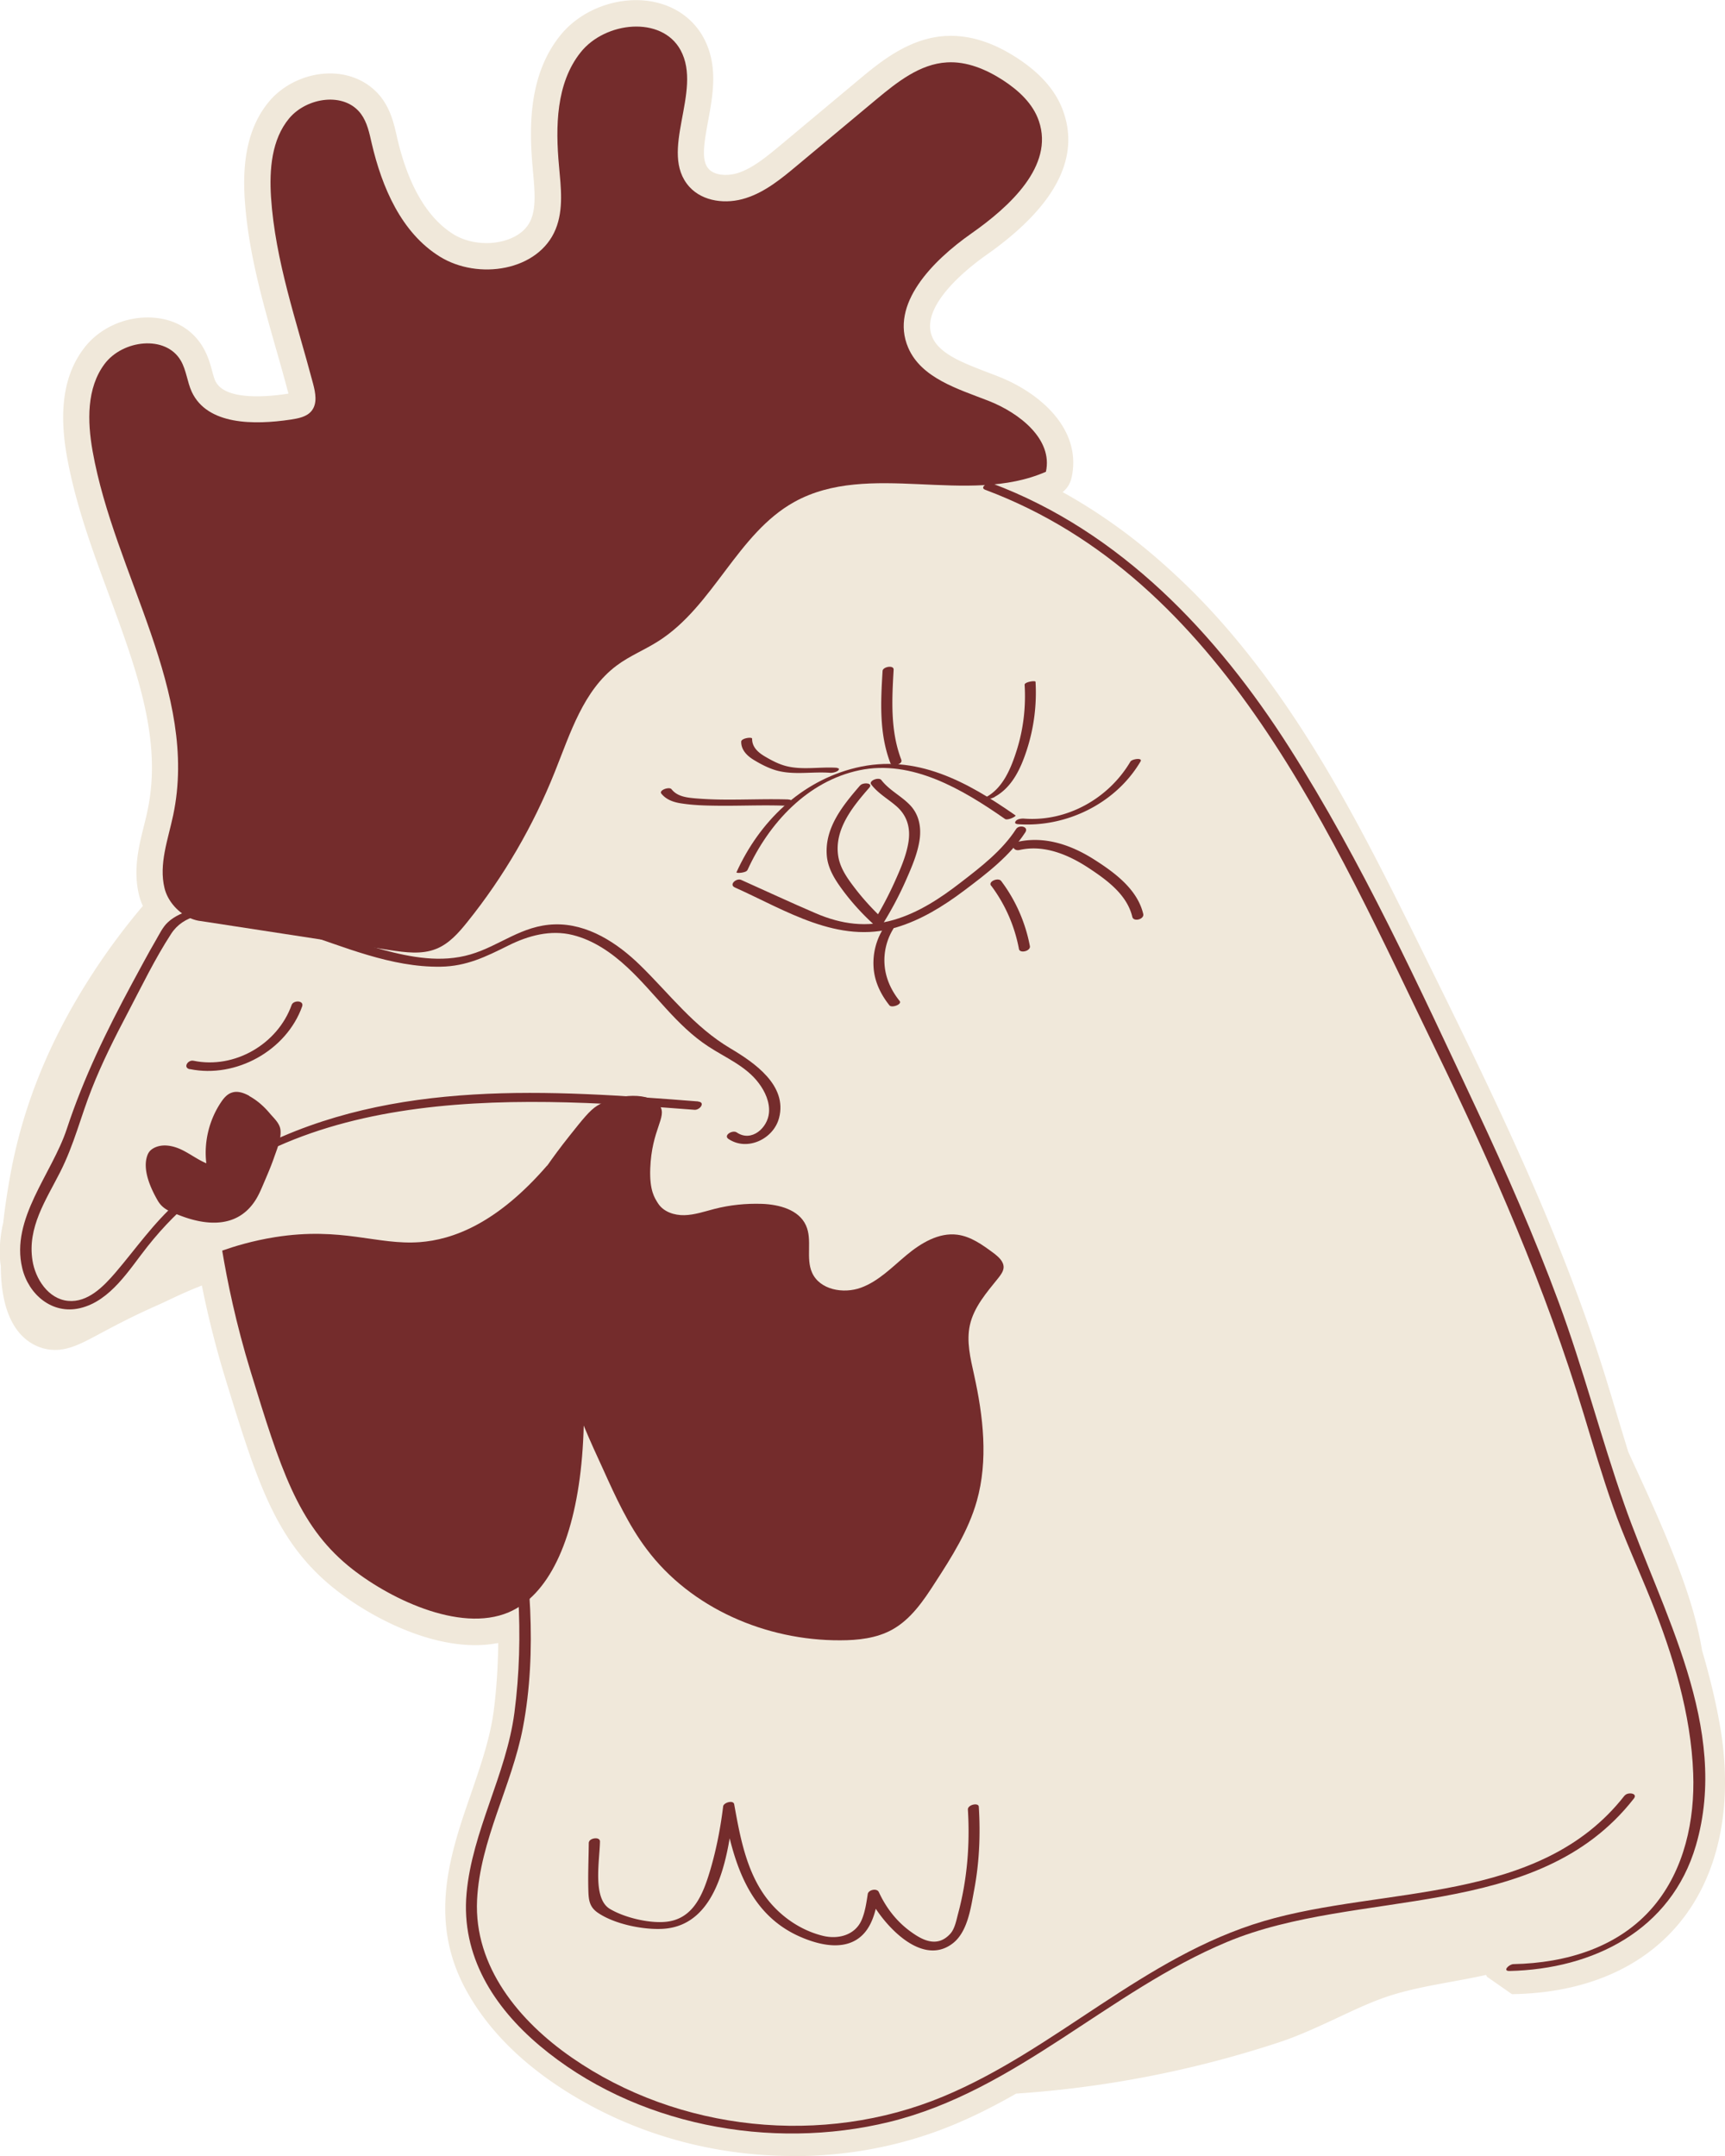
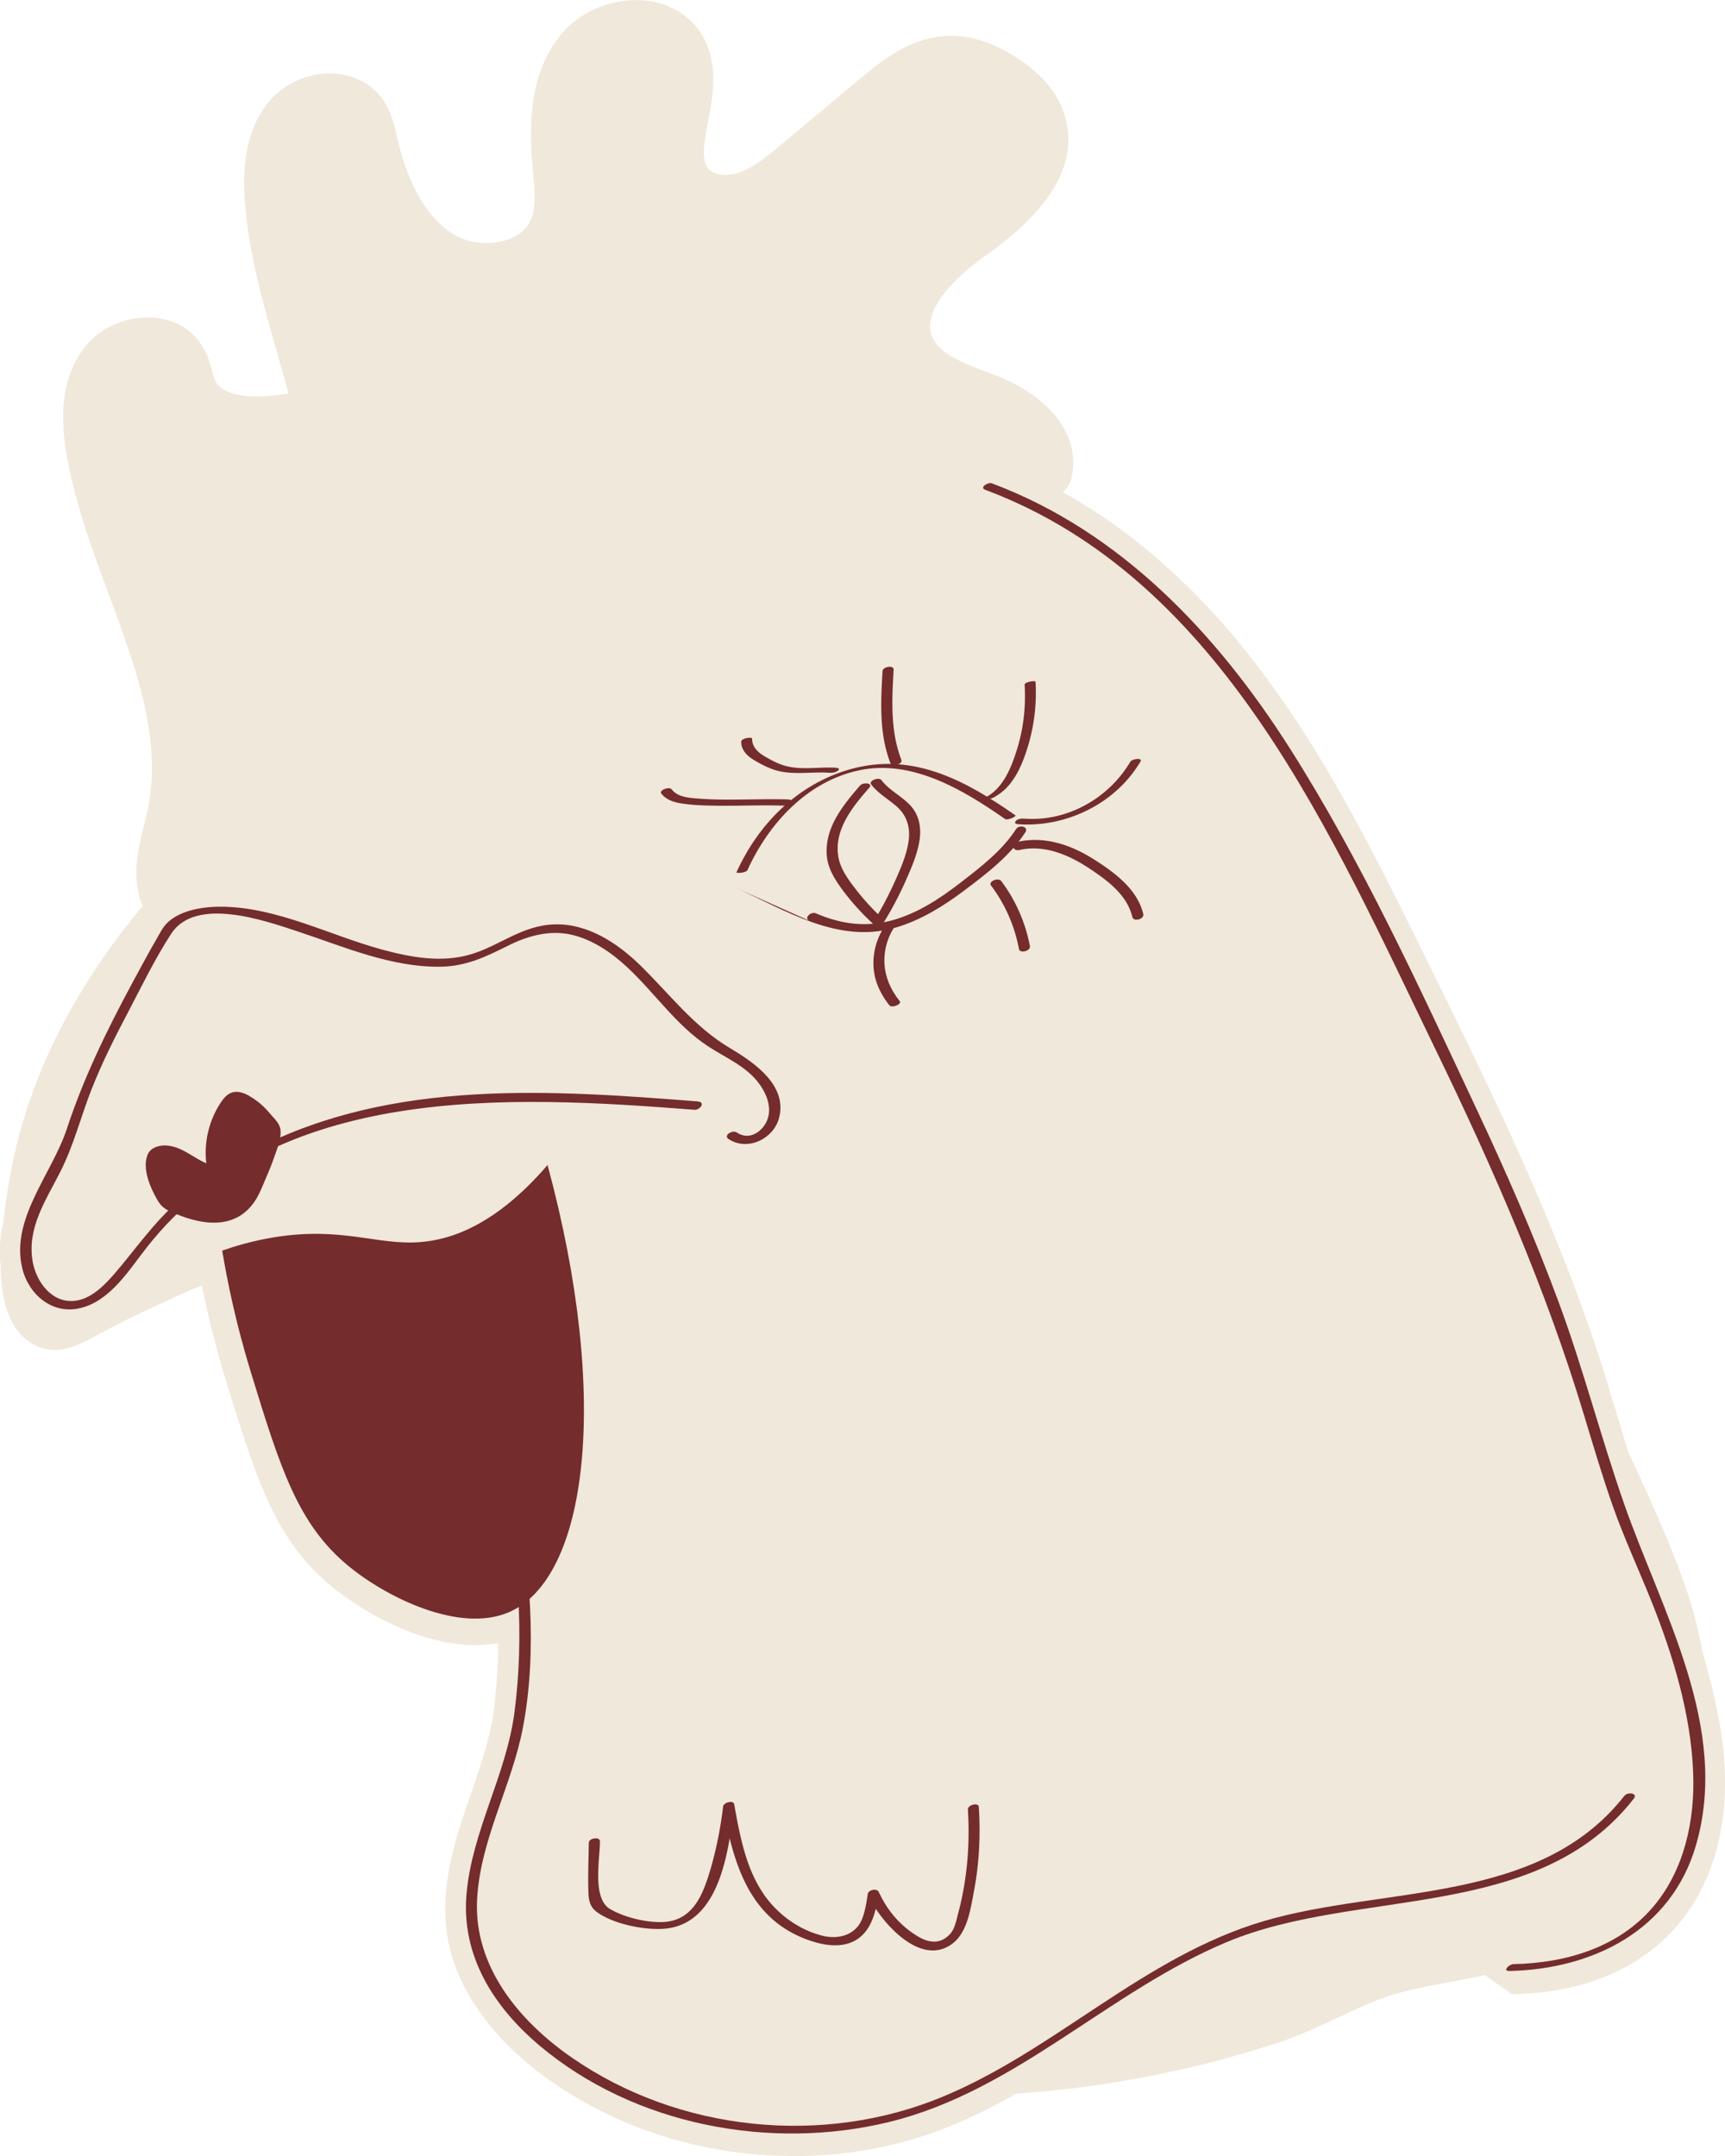
<svg xmlns="http://www.w3.org/2000/svg" id="Layer_1" data-name="Layer 1" viewBox="0 0 128 160">
  <defs>
    <style>.cls-1,.cls-2{fill:#742c2c;stroke-width:0}.cls-2{fill:#f0e8da}</style>
  </defs>
  <path d="M58.88 160c-5.96 0-11.71-1.61-16.63-4.65-3.5-2.16-6.08-4.75-7.68-7.69-2.84-5.22-1.14-10.16.37-14.52.74-2.16 1.45-4.2 1.71-6.29.2-1.58.3-3.21.32-4.92-.54.1-1.11.16-1.7.16-3.96 0-8.21-2.35-10.65-4.35-4.22-3.47-5.58-7.92-7.85-15.28-.72-2.34-1.32-4.7-1.79-7.06-1.04.4-1.96.84-2.66 1.17-.29.14-.54.25-.74.34-1.78.79-3.03 1.46-4.03 1.99-1.43.77-2.37 1.28-3.47 1.28-.51 0-1.01-.12-1.48-.35C.19 98.63.07 95.27.06 93.96c-.04-.24-.06-.47-.07-.71-.03-.84.05-1.66.25-2.52.14-1.27.33-2.41.45-3.11l.02-.11c.92-5.3 2.93-10.28 6.14-15.23 1.12-1.73 2.35-3.39 3.75-5.05a4.65 4.65 0 0 1-.28-.79c-.46-1.88-.02-3.64.37-5.19.09-.37.19-.75.26-1.12 1.11-5.23-.83-10.46-2.87-16-1.23-3.32-2.49-6.75-3.12-10.29-.61-3.45-.2-6.06 1.26-7.98 1.06-1.42 2.87-2.3 4.73-2.3s3.32.83 4.14 2.26c.35.61.52 1.22.65 1.71.08.29.15.56.24.74.36.76 1.4 1.14 3.1 1.14.65 0 1.39-.06 2.19-.18.03 0 .07-.01.13-.02-.01-.07-.03-.14-.06-.23-.27-1.04-.57-2.08-.87-3.13-1.01-3.56-2.06-7.23-2.31-11.08-.21-3.16.38-5.53 1.81-7.24 1.07-1.28 2.8-2.08 4.52-2.08 1.58 0 2.98.68 3.85 1.85.68.93.91 1.96 1.1 2.79l.02.1c.82 3.55 2.23 5.97 4.18 7.19.69.43 1.57.66 2.47.66 1.19 0 2.77-.46 3.3-1.77.38-.94.26-2.2.14-3.53l-.02-.25c-.28-3.04-.31-6.91 2.02-9.83C42.84 1.03 45.01.01 47.2.01s4.04 1.03 4.99 2.76c1.13 2.06.71 4.27.35 6.23-.33 1.79-.5 2.93.05 3.54.25.28.71.44 1.25.44.3 0 .62-.05.91-.14 1.09-.35 2.1-1.18 3.17-2.07l5.85-4.89c1.55-1.29 3.68-3.05 6.39-3.21.13 0 .26-.01.4-.01 1.59 0 3.24.55 4.92 1.65 1.77 1.15 2.94 2.51 3.45 4.05 1.19 3.49-.74 7.05-5.75 10.57-1.19.84-5 3.75-4 6.09.53 1.24 2.25 1.9 4.07 2.6.28.11.56.21.83.32 2.99 1.17 6.22 3.84 5.44 7.48-.11.51-.37.86-.67 1.1 1.59.88 3.16 1.9 4.68 3.04 1.57 1.18 3.11 2.52 4.6 3.97 1.4 1.37 2.77 2.88 4.07 4.49.44.54.86 1.08 1.28 1.63 4.97 6.55 8.62 13.96 12.16 21.13 4.99 10.12 10.11 20.51 13.5 31.43.32 1.04.63 2.07.94 3.1.25.81.49 1.62.74 2.43l.42.92c.78 1.69 1.58 3.44 2.32 5.21 1.06 2.55 2.23 5.53 2.74 8.62.58 1.97 1.04 3.89 1.35 5.71.98 5.82-.11 10.98-3.05 14.53-2.78 3.36-7.08 5.18-12.41 5.26l-1.86-1.3-.05-.13c-.89.2-1.78.36-2.65.52-1.4.26-2.73.5-4.06.89-1.42.41-2.83 1.07-4.32 1.77-1.4.65-2.84 1.33-4.36 1.83a79.265 79.265 0 0 1-19.49 3.8c-1.85 1.06-3.59 1.91-5.31 2.58-3.54 1.37-7.32 2.06-11.22 2.06Z" class="cls-2" />
  <path d="M42.92 82.58c-2.54 5.08-7.67 8.77-13.29 9.55-3.65.51-7.38-.14-11.04.28-3.25.37-6.54 2.15-7.78 2.69-4.9 2.16-6.09 3.58-7.34 2.96-2.4-1.2-1.21-8.09-.84-10.25 1.05-6.09 3.54-10.93 5.84-14.49 3.68-5.67 7.62-9.2 9.23-10.62 21.49-18.95 32.42-28.43 41.48-28.66 7.38-.19 13 2.47 15.96 3.87 10.9 5.16 16.46 13.9 22.75 23.8 4.66 7.34 7.36 13.52 11.58 23.22 1.97 4.53 2.88 6.97 7.2 18.1 1.52 3.93 3.47 7.68 5.09 11.57 1.19 2.87 2.37 5.92 2.74 9.01.47 4 .56 8.17-1.59 11.73-2.02 3.34-5.1 6.05-8.57 7.78-3.71 1.85-7.46 1.85-11.31 2.96-2.96.86-5.75 2.63-8.75 3.62a77.674 77.674 0 0 1-23.07 3.89c-8.68.15-22.07-.07-28.79-6.48-6.72-6.41-1.71-13.36-1.34-20.77.79-15.73-8.66-27.86-13.06-32.83" class="cls-2" />
  <path d="M120.55 133.25c-6.34 8.13-17.89 6.69-26.78 9.32s-15.4 9.53-23.79 13.02c-8.9 3.71-19.62 2.61-27.56-2.9-3.87-2.68-7.26-6.73-7.02-11.69.22-4.45 2.57-8.45 3.4-12.78 1.09-5.71.51-11.85-.48-17.52-1.06-6.06-2.81-11.98-4.56-17.87-.11-.36-.92-.14-.81.22 3.26 10.95 6.74 22.51 5.22 34.06-.61 4.61-3.13 8.76-3.55 13.4s2.03 8.44 5.42 11.3c7.02 5.91 17.13 7.82 25.96 5.66 9.42-2.31 16.25-9.68 25.04-13.35 9.7-4.06 23.02-1.44 30.2-10.65.31-.4-.46-.5-.68-.22ZM51.81 81.74c-10.97-.86-22.63-1.67-32.75 3.49-2.12 1.08-4.13 2.4-5.91 3.98s-3.07 3.46-4.59 5.24c-.87 1.01-2.04 2.23-3.51 2.09s-2.43-1.64-2.64-3c-.39-2.45 1-4.48 2.05-6.55s1.53-4.13 2.35-6.19c.76-1.93 1.7-3.8 2.67-5.64 1.03-1.96 2.01-4 3.22-5.86 1.81-2.8 6.96-.98 9.38-.18 3.42 1.13 6.95 2.68 10.62 2.62 1.92-.03 3.35-.74 5.02-1.57 1.48-.74 3.14-1.19 4.78-.78 1.53.38 2.88 1.31 4.03 2.38 2.07 1.92 3.64 4.33 6.03 5.89 1.28.84 2.8 1.46 3.74 2.72.47.62.83 1.41.76 2.2-.09 1.11-1.29 2.21-2.39 1.46-.31-.21-1.01.21-.62.48 1.38.94 3.35.02 3.76-1.56.63-2.42-1.85-4.11-3.6-5.15-2.73-1.62-4.48-4-6.71-6.18-1.69-1.65-3.89-3.1-6.34-3.03s-4.07 1.59-6.25 2.23-4.43.21-6.52-.35c-3.88-1.05-7.72-3.11-11.81-3.19-1.33-.03-3.11.2-4.13 1.16-.37.34-.62.87-.87 1.3-.62 1.06-1.19 2.15-1.78 3.23C7.9 76.51 6.2 80 4.95 83.8c-1.1 3.32-4.18 6.65-3.3 10.31.47 1.96 2.22 3.46 4.29 2.97 2.28-.54 3.65-2.87 5-4.57 9.59-12.14 26.79-11.23 40.59-10.15.41.03.83-.56.28-.61Z" class="cls-1" />
-   <path d="M14.09 79.34c3.41.7 7.16-1.37 8.33-4.65.16-.46-.65-.48-.78-.11-1.04 2.91-4.24 4.77-7.28 4.14-.42-.09-.81.52-.27.63Zm2.25-11.43c-1.38 1.22-3.69-.2-4.13-1.99-.44-1.79.26-3.62.64-5.42 1.93-9.13-4.35-17.84-5.98-27.03-.39-2.2-.45-4.67.89-6.46s4.54-2.18 5.66-.24c.41.71.47 1.57.81 2.31 1.16 2.48 4.63 2.46 7.33 2.06.58-.09 1.21-.2 1.57-.66.43-.55.28-1.33.1-2.01-1.21-4.58-2.81-9.11-3.12-13.84-.13-2.05.04-4.28 1.35-5.85 1.32-1.57 4.11-1.98 5.33-.32.46.63.62 1.42.79 2.17.76 3.27 2.2 6.64 5.05 8.41 2.85 1.77 7.33 1.08 8.6-2.03.6-1.47.39-3.12.25-4.69-.27-2.92-.22-6.14 1.6-8.43 1.82-2.3 6.02-2.74 7.42-.17 1.67 3.07-1.68 7.54.65 10.14 1.01 1.12 2.76 1.31 4.2.84 1.44-.46 2.64-1.45 3.8-2.42 1.95-1.63 3.91-3.26 5.86-4.89 1.55-1.29 3.25-2.65 5.26-2.76 1.47-.09 2.91.52 4.15 1.32 1.15.75 2.23 1.73 2.67 3.04 1.13 3.32-2.16 6.34-5.03 8.35-2.86 2.01-6.05 5.24-4.67 8.46.97 2.26 3.68 3.06 5.97 3.95 2.29.9 4.78 2.85 4.25 5.26-5.81 2.55-13.12-.84-18.67 2.24-4.23 2.35-5.99 7.72-10.07 10.32-1.01.65-2.15 1.1-3.11 1.82-2.47 1.84-3.44 5.02-4.59 7.89-1.6 4.01-3.79 7.78-6.49 11.14-.65.81-1.36 1.62-2.32 2-1.07.43-2.28.26-3.42.09-4.73-.73-9.46-1.45-14.19-2.18m26.09 19.43c-.73 5.86.07 10.38.79 13.12.9 3.44 2.3 6.35 3.12 8.15.93 2.06 1.87 4.13 3.23 5.93 3.29 4.4 8.87 6.79 14.36 6.77 1.33 0 2.7-.15 3.86-.79 1.39-.77 2.32-2.14 3.18-3.48 1.24-1.91 2.48-3.87 3.1-6.06.86-3.04.48-6.29-.2-9.37-.27-1.22-.58-2.48-.31-3.7.3-1.34 1.25-2.42 2.11-3.49.18-.23.37-.48.39-.77.02-.46-.39-.81-.76-1.09-.81-.6-1.67-1.22-2.67-1.35-1.38-.18-2.7.62-3.77 1.51-1.07.89-2.07 1.94-3.38 2.42s-3.06.16-3.63-1.11c-.49-1.09.04-2.44-.46-3.52-.53-1.16-1.98-1.54-3.25-1.59-1.19-.04-2.39.08-3.55.38-.73.19-1.46.44-2.21.46-.76.02-1.57-.25-1.97-.89-.24-.38-.63-.93-.57-2.57.11-2.93 1.26-3.81.72-4.65-.66-1.02-3.15-.97-4.68 0-.53.34-1.03.96-2.03 2.22-.71.89-1.26 1.65-1.63 2.18" class="cls-1" />
-   <path d="M16.49 92.82c.37 2.22 1 5.35 2.12 9 2.18 7.1 3.47 11.28 7.24 14.39 2.83 2.33 8.22 5.01 11.9 3.44 5.84-2.5 7.58-15.84 2.88-33.19-3.81 4.42-7.11 5.54-9.47 5.72-3.18.24-5.77-1.16-10.75-.37-1.69.27-3.04.69-3.92 1Zm56.62-56.47c17.67 6.61 25.77 25.8 33.41 41.53 4.26 8.78 8.16 17.69 10.99 27.04.7 2.31 1.38 4.62 2.18 6.89s1.88 4.61 2.81 6.92c1.63 4.05 2.98 8.48 3.14 12.87.13 3.48-.65 7.14-2.93 9.86-2.58 3.07-6.51 4.22-10.4 4.3-.33 0-.85.52-.3.51 6.21-.14 11.99-3.02 13.83-9.31 2.56-8.76-2.54-17.38-5.33-25.37-1.73-4.95-3.03-10.03-4.85-14.95s-3.88-9.61-6.08-14.3c-4.26-9.08-8.51-18.38-13.9-26.85S83.14 39.44 73.6 35.87c-.29-.11-.95.31-.49.48ZM55.46 64.58c1.58-3.48 4.45-6.61 8.32-7.42s7.62 1.4 10.8 3.62c.18.13.86-.2.77-.27-3.57-2.49-7.37-4.61-11.85-3.53-4.07.99-7.15 4-8.85 7.75-.05.1.71.05.8-.15Zm-.93 1.28c3.79 1.7 7.67 4.24 11.96 2.97 1.85-.55 3.51-1.58 5.04-2.73 1.65-1.24 3.41-2.58 4.55-4.33.28-.44-.47-.58-.68-.25-1.04 1.61-2.61 2.81-4.11 3.97s-3.11 2.23-4.95 2.77c-2.01.59-3.89.34-5.8-.48S56.85 66.13 55 65.3c-.35-.16-.94.35-.47.56Z" class="cls-1" />
+   <path d="M16.49 92.82c.37 2.22 1 5.35 2.12 9 2.18 7.1 3.47 11.28 7.24 14.39 2.83 2.33 8.22 5.01 11.9 3.44 5.84-2.5 7.58-15.84 2.88-33.19-3.81 4.42-7.11 5.54-9.47 5.72-3.18.24-5.77-1.16-10.75-.37-1.69.27-3.04.69-3.92 1Zm56.62-56.47c17.67 6.61 25.77 25.8 33.41 41.53 4.26 8.78 8.16 17.69 10.99 27.04.7 2.31 1.38 4.62 2.18 6.89s1.88 4.61 2.81 6.92c1.63 4.05 2.98 8.48 3.14 12.87.13 3.48-.65 7.14-2.93 9.86-2.58 3.07-6.51 4.22-10.4 4.3-.33 0-.85.52-.3.51 6.21-.14 11.99-3.02 13.83-9.31 2.56-8.76-2.54-17.38-5.33-25.37-1.73-4.95-3.03-10.03-4.85-14.95s-3.88-9.61-6.08-14.3c-4.26-9.08-8.51-18.38-13.9-26.85S83.14 39.44 73.6 35.87c-.29-.11-.95.31-.49.48ZM55.46 64.58c1.58-3.48 4.45-6.61 8.32-7.42s7.62 1.4 10.8 3.62c.18.13.86-.2.77-.27-3.57-2.49-7.37-4.61-11.85-3.53-4.07.99-7.15 4-8.85 7.75-.05.1.71.05.8-.15Zm-.93 1.28c3.79 1.7 7.67 4.24 11.96 2.97 1.85-.55 3.51-1.58 5.04-2.73 1.65-1.24 3.41-2.58 4.55-4.33.28-.44-.47-.58-.68-.25-1.04 1.61-2.61 2.81-4.11 3.97s-3.11 2.23-4.95 2.77c-2.01.59-3.89.34-5.8-.48c-.35-.16-.94.35-.47.56Z" class="cls-1" />
  <path d="M63.83 58.28c-1.27 1.47-2.64 3.13-2.48 5.2.08 1 .63 1.84 1.21 2.62.67.9 1.43 1.73 2.26 2.49.2.18.62.08.76-.14.62-1.01 1.17-2.05 1.65-3.14.43-.98.88-2.01 1.02-3.08.11-.92-.08-1.82-.74-2.5s-1.53-1.09-2.11-1.84c-.19-.25-.97.05-.75.33.52.68 1.27 1.08 1.9 1.64.78.7 1.02 1.61.86 2.63s-.6 2.01-1.02 2.95c-.46 1.02-.98 2.01-1.57 2.96l.76-.14c-.73-.68-1.41-1.41-2.03-2.2-.57-.74-1.17-1.52-1.34-2.46-.35-2.02 1.06-3.73 2.29-5.14.32-.37-.46-.41-.66-.18Zm11.65 2.88c3.6.28 7.3-1.51 9.15-4.65.18-.3-.63-.19-.75.01-1.61 2.73-4.7 4.48-7.9 4.23-.18-.01-.44.02-.58.15-.1.1-.12.23.07.25Zm-1.68-2.02c1.31-.71 1.95-2.13 2.39-3.48.53-1.63.75-3.35.65-5.06 0-.12-.83.01-.81.22.1 1.64-.09 3.28-.58 4.84-.41 1.3-1 2.79-2.25 3.48-.15.08-.08.13.04.15.17.03.43-.07.58-.15Zm-6.91-2.73c-.83-2.14-.71-4.46-.58-6.71.02-.37-.8-.22-.82.09-.14 2.29-.26 4.66.58 6.84.12.32.93.08.81-.22Zm-4.78.57c-1.24-.09-2.52.18-3.74-.12-.57-.14-1.1-.42-1.61-.72s-.96-.7-.95-1.32c0-.15-.81-.04-.81.22-.01.6.42 1.04.91 1.34.52.32 1.1.62 1.68.79 1.3.37 2.67.08 4 .18.18.01.43-.04.58-.15.11-.09.12-.19-.05-.2Zm-3.59 2.35c-1.55-.05-3.11.02-4.66.01-.75 0-1.49-.03-2.24-.09-.65-.06-1.36-.13-1.79-.68-.17-.21-.95.07-.76.32.38.48.96.66 1.54.74.79.12 1.6.15 2.4.16 1.73.03 3.45-.06 5.18 0 .15 0 .47-.06.54-.22s-.05-.23-.22-.23Zm17.13 3.75c1.84-.42 3.66.36 5.17 1.36 1.33.88 2.81 1.96 3.2 3.6.09.4.91.18.81-.22-.44-1.84-2.14-3.08-3.65-4.04-1.7-1.08-3.67-1.76-5.69-1.3-.51.12-.35.71.16.6Zm-2.1 2.65c1.04 1.39 1.74 2.99 2.06 4.7.07.35.88.15.81-.22-.33-1.75-1.06-3.41-2.13-4.83-.21-.28-.99.03-.75.35Zm-8.02 3.2a4.85 4.85 0 0 0-.71 2.83c.06 1.06.52 2.02 1.18 2.85.17.21.95-.07.76-.32-.62-.77-1.04-1.67-1.12-2.66-.08-.94.15-1.89.64-2.69.19-.32-.62-.24-.76-.01ZM43.69 136.7c-.01 1.21-.07 2.44-.03 3.65.02.69.1 1.18.69 1.59 1.23.85 3.38 1.29 4.86 1.2 4.25-.27 4.88-5.91 5.27-9.19l-.82.15c.69 3.82 1.74 7.81 5.58 9.57 1.25.57 3 1.07 4.28.3 1.2-.72 1.5-2.24 1.69-3.51l-.82.15c.89 1.92 3.9 5.49 6.32 3.6 1.1-.86 1.33-2.65 1.57-3.92.39-2.05.48-4.13.35-6.21-.02-.33-.84-.15-.81.22.16 2.58-.05 5.18-.72 7.69-.13.48-.24 1.13-.58 1.51-1.02 1.13-2.19.41-3.04-.22-1-.75-1.75-1.74-2.27-2.87-.14-.3-.77-.17-.82.15-.1.65-.2 1.34-.46 1.94-.49 1.11-1.73 1.44-2.87 1.16-1.38-.34-2.64-1.11-3.62-2.14-1.95-2.04-2.48-4.94-2.96-7.62-.06-.34-.78-.13-.82.15-.19 1.57-.49 3.12-.93 4.64-.54 1.82-1.25 3.79-3.43 3.94-1.22.09-2.98-.33-4.05-.97-1.3-.78-.75-3.63-.73-5 0-.39-.82-.25-.82.08ZM18.48 81.33c.62.34 1.12.79 1.57 1.33.3.35.7.7.76 1.18.08.65-.26 1.45-.47 2.05-.24.7-.54 1.38-.83 2.06-.19.45-.39.9-.67 1.29-1.36 1.92-3.6 1.7-5.52.95-.67-.26-1.25-.45-1.62-1.1-.51-.88-1.11-2.21-.8-3.24.04-.14.1-.28.19-.39.1-.13.25-.23.4-.3.63-.29 1.38-.13 2 .17.62.3 1.18.73 1.82 1-.19-1.56.2-3.19 1.07-4.5.21-.32.47-.64.84-.75.42-.14.88.03 1.27.24Z" class="cls-1" />
</svg>